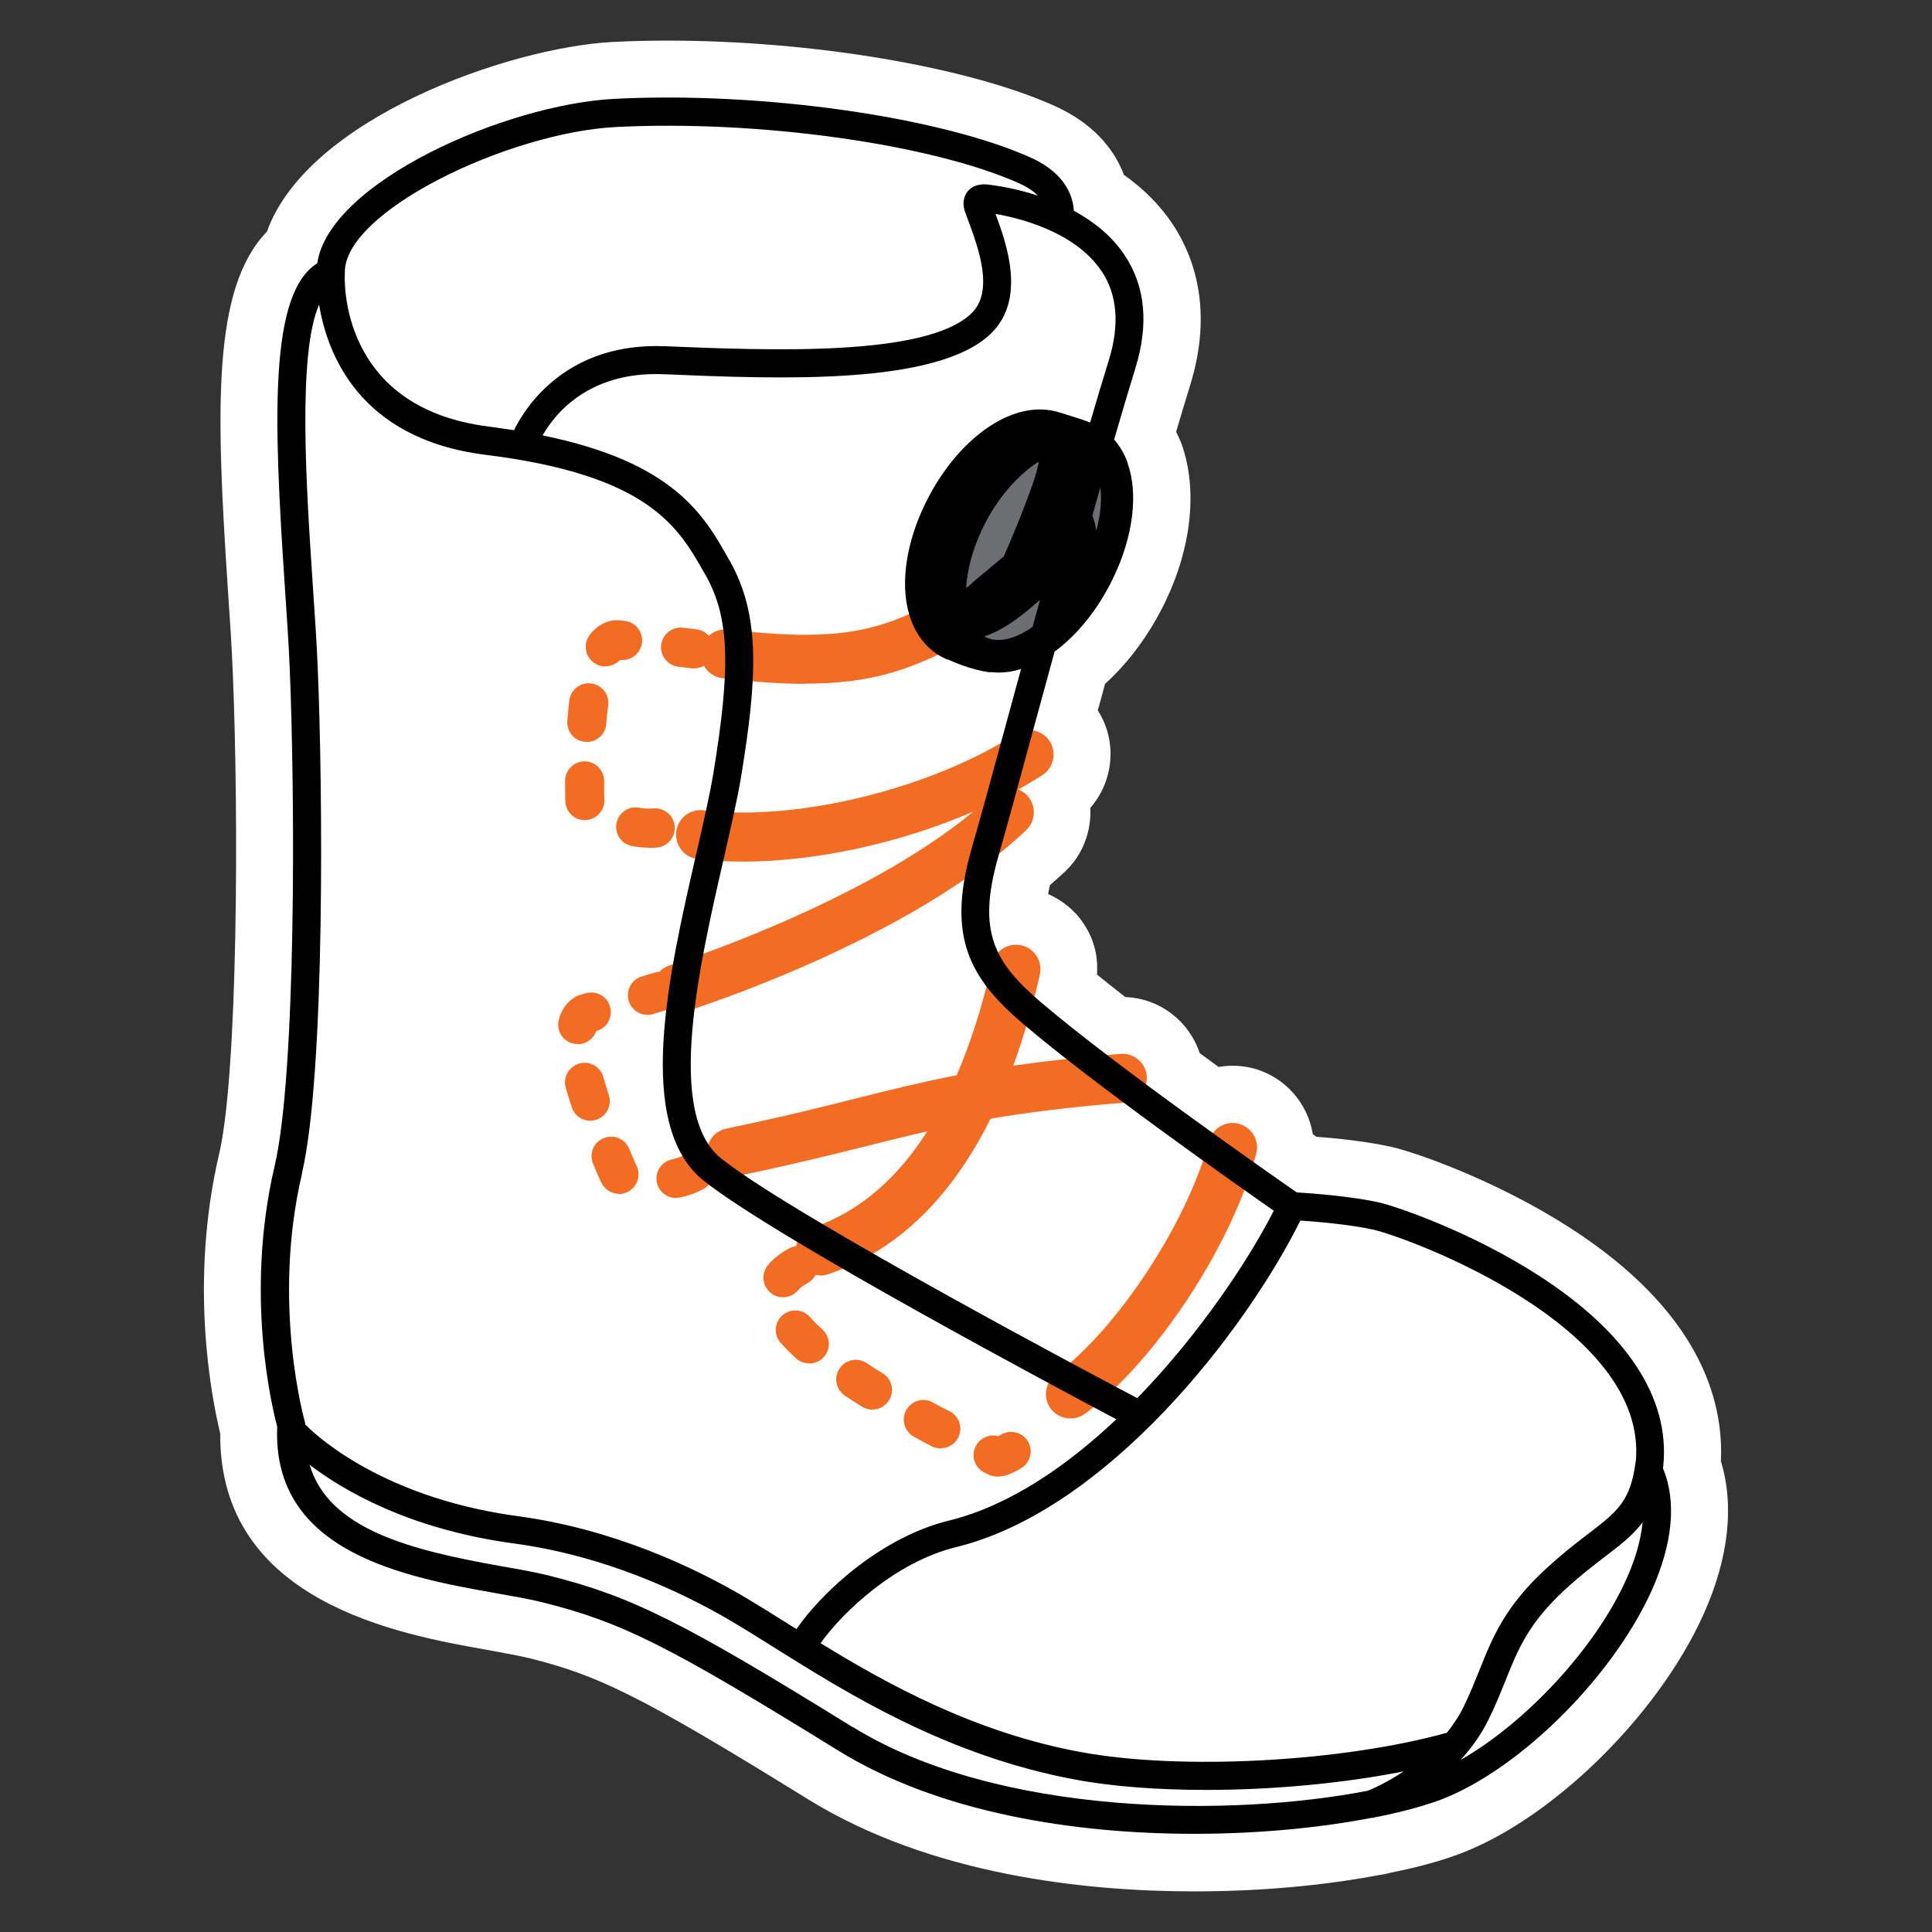
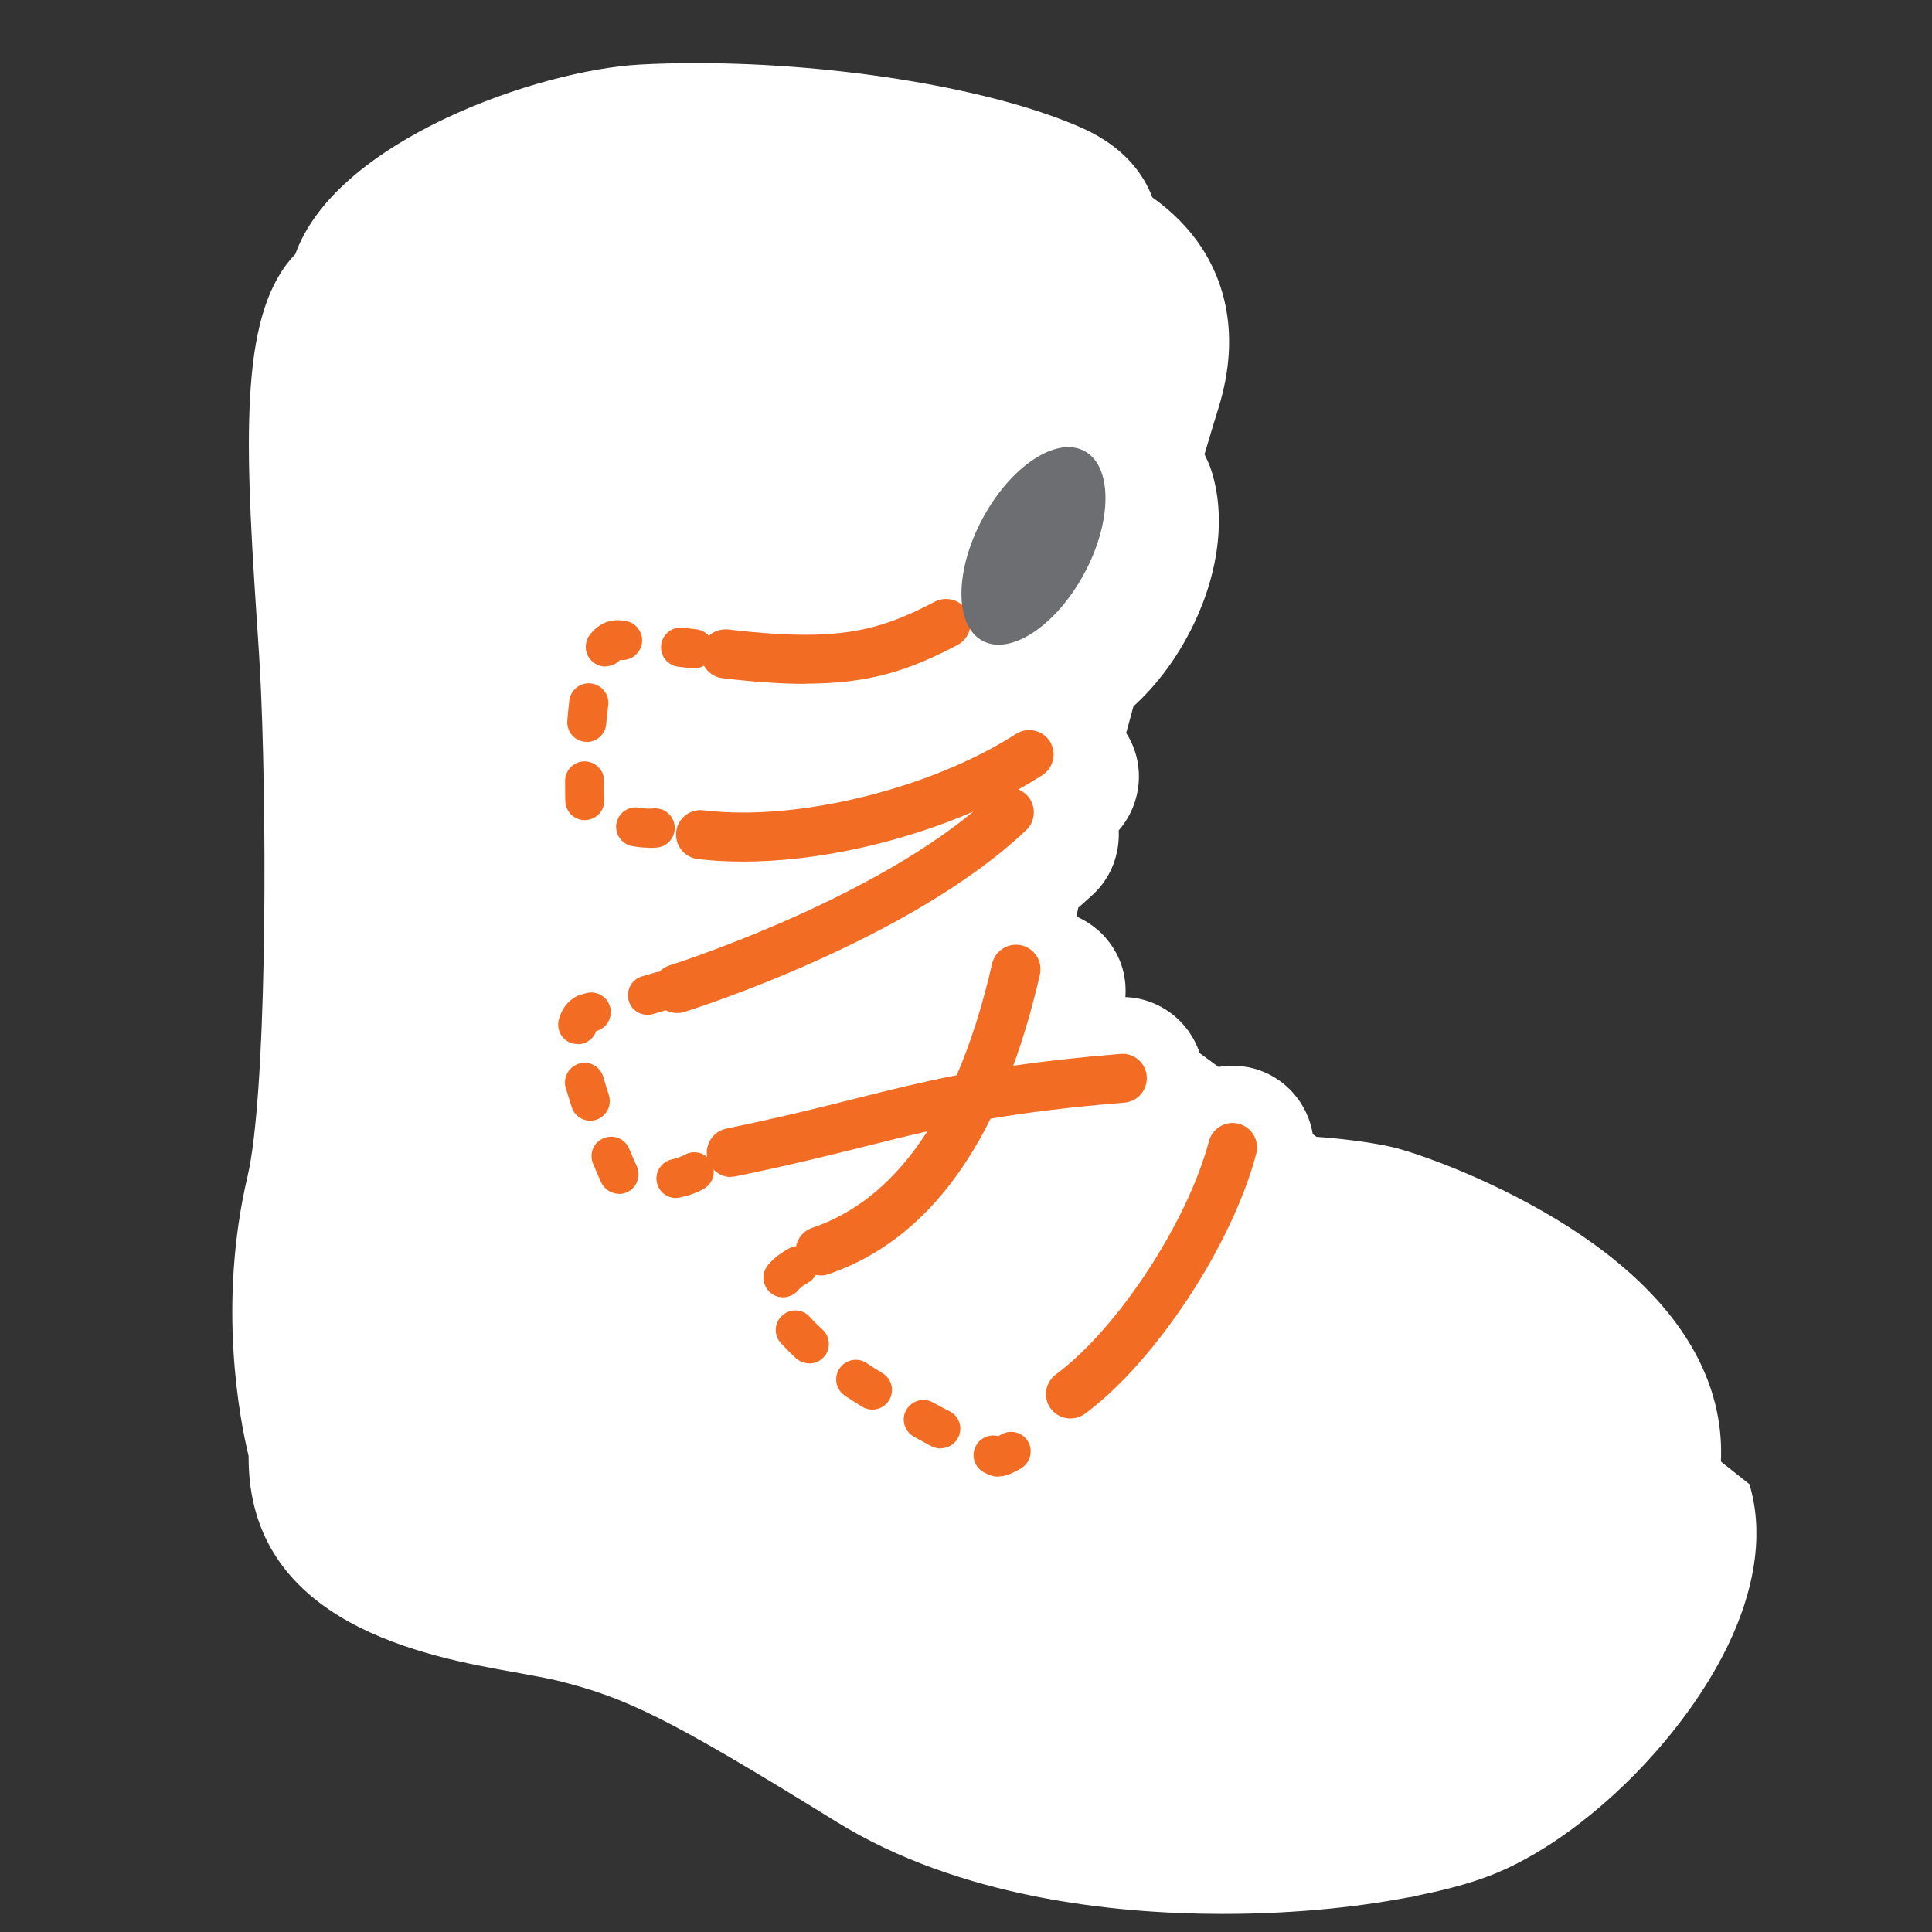
<svg xmlns="http://www.w3.org/2000/svg" width="100%" height="100%" viewBox="0 0 55 55" version="1.1" xml:space="preserve" style="fill-rule:evenodd;clip-rule:evenodd;stroke-linejoin:round;stroke-miterlimit:2;">
  <rect x="0" y="0" width="55" height="55" fill="#333333" stroke="none" />
  <g>
-     <path d="M48.99,41.607c0.086,-1.782 -0.636,-4.298 -4.304,-6.659c-2.069,-1.33 -4.35,-2.132 -5.072,-2.298c-0.699,-0.155 -1.559,-0.247 -2.138,-0.287c-0.028,-0.023 -0.068,-0.052 -0.103,-0.075c-0.143,-0.876 -0.785,-1.633 -1.696,-1.874c-0.195,-0.051 -0.39,-0.074 -0.591,-0.074c-0.131,-0 -0.263,0.011 -0.395,0.034c-0.178,-0.132 -0.355,-0.258 -0.539,-0.395c-0.298,-0.906 -1.135,-1.559 -2.115,-1.594c-0.286,-0.223 -0.556,-0.435 -0.808,-0.641c0.035,-0.488 -0.074,-0.975 -0.344,-1.393c-0.252,-0.407 -0.619,-0.711 -1.048,-0.9c0.017,-0.08 0.034,-0.166 0.051,-0.252c0.149,-0.132 0.298,-0.264 0.441,-0.396c0.511,-0.487 0.74,-1.152 0.711,-1.805c0.659,-0.756 0.78,-1.886 0.212,-2.774c0.069,-0.246 0.138,-0.498 0.206,-0.756c0.671,-0.608 1.261,-1.399 1.714,-2.333c0.757,-1.576 0.923,-3.215 0.464,-4.499c-0.045,-0.12 -0.103,-0.229 -0.154,-0.344c0.137,-0.47 0.275,-0.917 0.401,-1.33c0.665,-2.16 0.097,-3.679 -0.499,-4.579c-0.355,-0.533 -0.819,-1.003 -1.387,-1.404c-0.246,-0.653 -0.791,-1.427 -1.966,-1.96c-2.464,-1.112 -6.894,-1.863 -11.021,-1.863c-0.544,0 -1.077,0.012 -1.587,0.04c-2.918,0.155 -8.672,2.167 -9.824,5.399c-1.553,1.605 -1.455,5.009 -1.112,10.173c0.058,0.837 0.109,1.622 0.138,2.321c0.178,4.184 0.143,11.492 -0.384,13.75c-0.86,3.662 -0.224,6.923 0.029,7.972c-0.035,4.797 5.095,5.714 7.582,6.155c0.436,0.08 0.888,0.161 1.204,0.235c1.943,0.487 3.083,1.009 7.943,4.018c3.502,2.166 7.915,2.625 10.998,2.625c2.299,-0 4.115,-0.247 5.262,-0.465c0.091,-0.011 0.189,-0.028 0.286,-0.057c0.677,-0.137 1.284,-0.292 1.794,-0.47c2.682,-0.905 5.829,-3.937 7.159,-6.9c0.71,-1.582 0.882,-3.078 0.492,-4.356l0,0.011Z" style="fill:#fff;fill-rule:nonzero;" />
+     <path d="M48.99,41.607c0.086,-1.782 -0.636,-4.298 -4.304,-6.659c-2.069,-1.33 -4.35,-2.132 -5.072,-2.298c-0.699,-0.155 -1.559,-0.247 -2.138,-0.287c-0.028,-0.023 -0.068,-0.052 -0.103,-0.075c-0.143,-0.876 -0.785,-1.633 -1.696,-1.874c-0.195,-0.051 -0.39,-0.074 -0.591,-0.074c-0.131,-0 -0.263,0.011 -0.395,0.034c-0.178,-0.132 -0.355,-0.258 -0.539,-0.395c-0.298,-0.906 -1.135,-1.559 -2.115,-1.594c0.035,-0.488 -0.074,-0.975 -0.344,-1.393c-0.252,-0.407 -0.619,-0.711 -1.048,-0.9c0.017,-0.08 0.034,-0.166 0.051,-0.252c0.149,-0.132 0.298,-0.264 0.441,-0.396c0.511,-0.487 0.74,-1.152 0.711,-1.805c0.659,-0.756 0.78,-1.886 0.212,-2.774c0.069,-0.246 0.138,-0.498 0.206,-0.756c0.671,-0.608 1.261,-1.399 1.714,-2.333c0.757,-1.576 0.923,-3.215 0.464,-4.499c-0.045,-0.12 -0.103,-0.229 -0.154,-0.344c0.137,-0.47 0.275,-0.917 0.401,-1.33c0.665,-2.16 0.097,-3.679 -0.499,-4.579c-0.355,-0.533 -0.819,-1.003 -1.387,-1.404c-0.246,-0.653 -0.791,-1.427 -1.966,-1.96c-2.464,-1.112 -6.894,-1.863 -11.021,-1.863c-0.544,0 -1.077,0.012 -1.587,0.04c-2.918,0.155 -8.672,2.167 -9.824,5.399c-1.553,1.605 -1.455,5.009 -1.112,10.173c0.058,0.837 0.109,1.622 0.138,2.321c0.178,4.184 0.143,11.492 -0.384,13.75c-0.86,3.662 -0.224,6.923 0.029,7.972c-0.035,4.797 5.095,5.714 7.582,6.155c0.436,0.08 0.888,0.161 1.204,0.235c1.943,0.487 3.083,1.009 7.943,4.018c3.502,2.166 7.915,2.625 10.998,2.625c2.299,-0 4.115,-0.247 5.262,-0.465c0.091,-0.011 0.189,-0.028 0.286,-0.057c0.677,-0.137 1.284,-0.292 1.794,-0.47c2.682,-0.905 5.829,-3.937 7.159,-6.9c0.71,-1.582 0.882,-3.078 0.492,-4.356l0,0.011Z" style="fill:#fff;fill-rule:nonzero;" />
    <path d="M20.316,33.297c0.024,0.215 -0.078,0.433 -0.28,0.545c-0.195,0.109 -0.418,0.195 -0.676,0.246c-0.04,0.012 -0.08,0.012 -0.12,0.012l0.005,0.005c-0.258,0 -0.487,-0.177 -0.544,-0.435c-0.069,-0.298 0.126,-0.596 0.424,-0.665c0.149,-0.034 0.269,-0.075 0.367,-0.132c0.212,-0.117 0.467,-0.085 0.639,0.066c-0.066,-0.373 0.174,-0.732 0.547,-0.811c1.525,-0.315 2.682,-0.602 3.697,-0.86c0.972,-0.243 1.851,-0.463 2.86,-0.659c0.399,-0.923 0.735,-1.982 1.008,-3.175c0.086,-0.372 0.459,-0.607 0.837,-0.522c0.373,0.086 0.608,0.459 0.522,0.837c-0.214,0.935 -0.467,1.799 -0.758,2.589c0.863,-0.125 1.851,-0.237 3.05,-0.336c0.384,-0.035 0.722,0.252 0.751,0.636c0.029,0.384 -0.252,0.722 -0.636,0.751c-1.576,0.129 -2.778,0.282 -3.811,0.458c-1.133,2.284 -2.68,3.769 -4.626,4.43c-0.074,0.023 -0.149,0.035 -0.223,0.035l-0,-0.006c-0.044,0 -0.087,-0.004 -0.129,-0.012c-0.05,0.094 -0.127,0.175 -0.226,0.23c-0.149,0.08 -0.224,0.149 -0.264,0.195c-0.109,0.137 -0.275,0.212 -0.436,0.212l-0.005,-0c-0.121,-0 -0.247,-0.04 -0.344,-0.121c-0.241,-0.189 -0.281,-0.544 -0.092,-0.785c0.149,-0.183 0.356,-0.349 0.613,-0.487c0.064,-0.034 0.131,-0.054 0.198,-0.061c0.046,-0.237 0.215,-0.443 0.461,-0.524c1.296,-0.441 2.39,-1.359 3.273,-2.746c-0.561,0.127 -1.107,0.263 -1.685,0.408c-1.032,0.258 -2.201,0.55 -3.76,0.871c-0.046,0.012 -0.092,0.012 -0.143,0.012l0.006,0.011c-0.193,0 -0.372,-0.08 -0.5,-0.212Zm-1.364,-4.537l-0.36,0.107c-0.052,0.017 -0.103,0.023 -0.16,0.023c-0.241,-0 -0.465,-0.155 -0.534,-0.401c-0.085,-0.298 0.081,-0.608 0.379,-0.694l0.367,-0.109c0.042,-0.012 0.084,-0.019 0.126,-0.021c0.079,-0.084 0.18,-0.148 0.298,-0.185c0.059,-0.016 5.452,-1.732 8.641,-4.376c-2.061,0.893 -4.471,1.424 -6.549,1.424c-0.453,0 -0.889,-0.022 -1.301,-0.074c-0.384,-0.046 -0.654,-0.396 -0.608,-0.779c0.046,-0.385 0.395,-0.654 0.779,-0.608c2.637,0.327 6.46,-0.608 8.89,-2.172c0.321,-0.207 0.756,-0.115 0.963,0.206c0.206,0.321 0.114,0.757 -0.207,0.963c-0.22,0.142 -0.45,0.279 -0.688,0.411c0.093,0.036 0.18,0.092 0.253,0.168c0.263,0.281 0.252,0.722 -0.023,0.986c-3.307,3.14 -9.468,5.095 -9.726,5.175c-0.069,0.023 -0.138,0.034 -0.206,0.034l-0.012,0c-0.114,0 -0.224,-0.027 -0.322,-0.078Zm1.089,-9.808c-0.083,0.048 -0.179,0.075 -0.28,0.075l-0.063,-0l-0.384,-0.046c-0.304,-0.035 -0.527,-0.31 -0.493,-0.619c0.035,-0.304 0.31,-0.528 0.619,-0.493l0.384,0.046c0.142,0.016 0.266,0.084 0.355,0.184c0.144,-0.13 0.341,-0.2 0.551,-0.179c3.078,0.362 4.252,0.063 5.88,-0.79c0.338,-0.178 0.762,-0.046 0.94,0.292c0.178,0.338 0.046,0.762 -0.292,0.94c-1.359,0.71 -2.476,1.1 -4.322,1.1l0,0.006c-0.676,-0 -1.45,-0.052 -2.367,-0.161c-0.233,-0.027 -0.423,-0.165 -0.528,-0.355Zm8.38,23.085c-0.08,0 -0.155,-0.011 -0.229,-0.04c-0.017,0 -0.029,-0.011 -0.046,-0.017c0,-0 -0.04,-0.017 -0.109,-0.052c-0.281,-0.131 -0.401,-0.464 -0.269,-0.739c0.114,-0.252 0.395,-0.373 0.653,-0.304c0.017,-0.011 0.04,-0.023 0.069,-0.04c0.264,-0.16 0.607,-0.08 0.768,0.178c0.16,0.258 0.08,0.607 -0.178,0.768c-0.275,0.166 -0.47,0.241 -0.665,0.241l0.006,0.005Zm-1.645,-0.802c-0.086,-0 -0.177,-0.023 -0.258,-0.063c-0.16,-0.086 -0.326,-0.172 -0.498,-0.27c-0.27,-0.149 -0.373,-0.487 -0.224,-0.756c0.149,-0.269 0.487,-0.373 0.757,-0.224c0.166,0.092 0.326,0.178 0.487,0.258c0.275,0.144 0.378,0.482 0.235,0.751c-0.098,0.189 -0.292,0.298 -0.493,0.298l-0.006,0.006Zm-1.943,-1.106c-0.103,-0 -0.2,-0.029 -0.298,-0.086c-0.166,-0.103 -0.326,-0.207 -0.481,-0.31c-0.258,-0.172 -0.327,-0.516 -0.155,-0.773c0.172,-0.258 0.516,-0.327 0.774,-0.155c0.143,0.097 0.298,0.195 0.458,0.292c0.264,0.161 0.339,0.51 0.178,0.768c-0.103,0.166 -0.286,0.264 -0.476,0.264Zm-1.799,-1.318c-0.132,-0 -0.27,-0.046 -0.373,-0.144c-0.166,-0.149 -0.309,-0.298 -0.435,-0.435c-0.207,-0.23 -0.184,-0.585 0.046,-0.785c0.229,-0.207 0.584,-0.184 0.785,0.045c0.097,0.115 0.218,0.23 0.355,0.356c0.229,0.206 0.247,0.561 0.04,0.785c-0.109,0.12 -0.263,0.183 -0.412,0.183l-0.006,-0.005Zm-6.236,-6.906c-0.233,-0.003 -0.448,-0.151 -0.521,-0.384c-0.063,-0.195 -0.121,-0.384 -0.172,-0.556c-0.086,-0.298 0.091,-0.602 0.384,-0.688c0.298,-0.086 0.601,0.086 0.687,0.384c0.046,0.16 0.098,0.332 0.155,0.51c0.098,0.292 -0.063,0.608 -0.355,0.705c-0.056,0.017 -0.111,0.028 -0.172,0.029c-0.001,-0 -0.005,-0 -0.006,-0Zm0.825,2.08c-0.212,0 -0.412,-0.12 -0.51,-0.327c-0.023,-0.051 -0.114,-0.246 -0.229,-0.527c-0.12,-0.287 0.012,-0.613 0.298,-0.728c0.281,-0.12 0.613,0.012 0.728,0.298c0.109,0.264 0.195,0.447 0.218,0.499c0.126,0.281 -0,0.613 -0.275,0.739c-0.075,0.035 -0.155,0.052 -0.23,0.052l0,-0.006Zm-1.175,-4.264c-0.045,-0 -0.097,-0.006 -0.149,-0.017c-0.298,-0.08 -0.469,-0.384 -0.389,-0.682c0.103,-0.378 0.321,-0.562 0.493,-0.654c0.034,-0.017 0.068,-0.034 0.109,-0.045l0.16,-0.046c0.298,-0.086 0.608,0.08 0.693,0.378c0.086,0.298 -0.08,0.607 -0.378,0.693l-0.011,0c-0.08,0.23 -0.293,0.379 -0.528,0.379l0,-0.006Zm0.195,-6.373c-0.301,-0.003 -0.544,-0.243 -0.55,-0.545c0,-0.068 -0.006,-0.263 -0.006,-0.538l0,-0.035c0,-0.309 0.253,-0.556 0.556,-0.556c0.304,0 0.556,0.253 0.556,0.556l0,0.035c0,0.263 0,0.447 0.006,0.51c0.006,0.309 -0.235,0.561 -0.545,0.573c0,-0 -0.016,-0 -0.017,-0Zm1.84,0.785c-0.155,0 -0.321,-0.017 -0.487,-0.046c-0.304,-0.057 -0.504,-0.349 -0.447,-0.647c0.057,-0.304 0.349,-0.505 0.647,-0.447c0.149,0.028 0.281,0.034 0.39,0.022c0.31,-0.034 0.585,0.184 0.619,0.493c0.035,0.304 -0.183,0.585 -0.493,0.619c-0.074,0.006 -0.154,0.012 -0.229,0.012l0,-0.006Zm-1.777,-3.015l-0.046,0c-0.309,-0.022 -0.533,-0.292 -0.51,-0.601c0.018,-0.207 0.035,-0.402 0.058,-0.579c0.04,-0.304 0.315,-0.522 0.624,-0.482c0.304,0.041 0.522,0.316 0.482,0.625c-0.023,0.166 -0.04,0.344 -0.057,0.533c-0.023,0.292 -0.27,0.51 -0.556,0.51l0.005,-0.006Zm0.528,-2.143c-0.121,-0 -0.241,-0.04 -0.344,-0.12c-0.241,-0.19 -0.287,-0.539 -0.098,-0.786c0.241,-0.309 0.516,-0.395 0.711,-0.412l0.115,-0l0.166,0.017c0.304,0.034 0.527,0.309 0.493,0.619c-0.035,0.304 -0.31,0.527 -0.619,0.493l-0.006,-0c-0.109,0.12 -0.264,0.183 -0.418,0.183l-0,0.006Zm13.239,21.406c-0.212,0 -0.424,-0.097 -0.562,-0.281c-0.229,-0.309 -0.16,-0.745 0.149,-0.974c1.754,-1.295 3.748,-4.338 4.356,-6.637c0.097,-0.372 0.481,-0.596 0.848,-0.498c0.373,0.097 0.596,0.481 0.499,0.848c-0.682,2.602 -2.872,5.926 -4.872,7.405c-0.126,0.091 -0.269,0.137 -0.413,0.137l-0.005,0Z" style="fill:#f36c24;" />
    <path d="M30.87,16.319c0.801,-1.492 0.801,-3.05 0.001,-3.479c-0.801,-0.43 -2.099,0.431 -2.9,1.923c-0.801,1.492 -0.801,3.05 -0.001,3.48c0.801,0.429 2.099,-0.432 2.9,-1.924Z" style="fill:#6d6e71;fill-rule:nonzero;" />
-     <path d="M30.022,18.55c-0.226,0.826 -0.443,1.622 -0.644,2.356c-0.395,1.462 -0.739,2.717 -0.957,3.473c-0.613,2.144 -0.12,3.015 1.215,4.156c2.166,1.845 6.585,4.928 7.279,5.41c0.367,0.023 1.519,0.103 2.344,0.286c0.539,0.127 2.625,0.843 4.545,2.081c2.51,1.616 3.737,3.484 3.547,5.41c0,0.022 -0.006,0.062 -0.01,0.078c0.394,0.94 0.279,2.142 -0.322,3.481c-1.152,2.551 -3.932,5.256 -6.201,6.024c-0.447,0.149 -1.003,0.298 -1.645,0.424l-0.012,-0c-0.04,0.017 -0.086,0.023 -0.126,0.023c-1.392,0.269 -3.146,0.453 -5.037,0.453c-3.422,-0 -7.273,-0.596 -10.15,-2.379c-4.82,-2.98 -6.156,-3.651 -8.408,-4.212c-0.367,-0.092 -0.826,-0.172 -1.313,-0.258c-2.55,-0.453 -6.39,-1.141 -6.235,-4.74c-0.138,-0.516 -0.934,-3.748 -0.075,-7.416c0.619,-2.637 0.585,-10.54 0.43,-14.191c-0.029,-0.716 -0.086,-1.524 -0.143,-2.384c-0.321,-4.78 -0.436,-8.276 0.928,-9.13c0.338,-2.31 5.37,-4.528 8.471,-4.682c4.167,-0.212 9.262,0.51 11.852,1.679c1.026,0.464 1.198,1.163 1.215,1.507c0.545,0.298 1.078,0.705 1.45,1.273c0.585,0.876 0.688,1.96 0.304,3.203c-0.19,0.619 -0.395,1.307 -0.607,2.038c0.165,0.186 0.296,0.413 0.389,0.673l-0.006,0c0.31,0.865 0.161,2.08 -0.401,3.25c-0.43,0.901 -1.028,1.637 -1.677,2.114Zm1.012,-6.522c0.186,-0.636 0.365,-1.235 0.534,-1.782c0.309,-1.003 0.24,-1.857 -0.207,-2.527l0,0.005c-0.762,-1.152 -2.413,-1.53 -3.02,-1.633c0.321,0.865 0.871,2.424 -0.126,3.399c-1.525,1.49 -6.035,1.301 -9.325,1.163c-2.103,-0.086 -3.078,1.1 -3.444,1.742c3.748,0.763 4.602,2.281 5.301,3.525l0.034,0.057c0.866,1.542 0.785,3.29 0.31,6.173c-0.109,0.648 -0.298,1.456 -0.493,2.315c-0.699,3.061 -1.668,7.256 -0.057,8.523c2.155,1.702 11.124,6.442 11.835,6.814c1.788,-1.84 3.192,-3.966 3.885,-5.336c-1.1,-0.768 -5.095,-3.582 -7.141,-5.324c-1.501,-1.284 -2.183,-2.459 -1.461,-4.98c0.218,-0.751 0.561,-2.006 0.957,-3.462c0.143,-0.524 0.294,-1.079 0.451,-1.654c-0.215,0.066 -0.43,0.101 -0.64,0.101c-0.063,-0 -0.132,-0.006 -0.195,-0.012l-0.092,0c-0.476,-0.069 -0.968,-0.275 -1.158,-0.361l-0.017,0c-0.47,-0.195 -0.819,-0.579 -1.02,-1.1c-0.338,-0.877 -0.195,-2.11 0.378,-3.302c0.78,-1.627 2.098,-2.716 3.279,-2.716c0.212,-0 0.412,0.034 0.596,0.097c0.023,0.006 0.068,0.023 0.131,0.04c0.355,0.11 0.565,0.178 0.705,0.235Zm0.064,2.646c0.047,0.128 0.087,0.273 0.114,0.432c0.118,-0.45 0.158,-0.872 0.113,-1.232c-0.075,0.264 -0.151,0.531 -0.227,0.8Zm-1.489,2.398c-0.385,0.347 -1.001,0.862 -1.589,1.043c0.034,0.023 0.074,0.04 0.12,0.057l-0.006,0c0.36,0.125 0.811,-0.009 1.262,-0.326c0.07,-0.256 0.141,-0.515 0.213,-0.774Zm-1.933,-0.47l-0.006,-0.006l0.906,-0.756c0.086,-0.19 0.848,-1.955 0.968,-2.562c0.012,-0.052 0.023,-0.098 0.029,-0.138c-0.59,0.367 -1.198,1.055 -1.605,1.909c-0.281,0.584 -0.435,1.175 -0.464,1.69c0.074,-0.051 0.126,-0.097 0.149,-0.12c0.011,-0.006 0.023,-0.017 0.023,-0.017Zm-10.127,-12.987l-0.006,0c-3.072,0.157 -7.743,2.403 -7.726,4.138l0,0.029c-0.011,0.154 -0.172,3.828 4.098,4.361c0.247,0.035 0.487,0.069 0.717,0.103c0.349,-0.705 1.524,-2.499 4.292,-2.39c2.969,0.121 7.457,0.31 8.735,-0.94c0.647,-0.63 0.189,-1.862 -0.08,-2.596c-0.041,-0.114 -0.081,-0.212 -0.109,-0.298c-0.103,-0.309 0.017,-0.51 0.097,-0.596c0.206,-0.223 0.516,-0.183 0.648,-0.16c0.126,0.017 0.67,0.086 1.329,0.303c-0.109,-0.114 -0.275,-0.235 -0.515,-0.343c-2.492,-1.123 -7.424,-1.816 -11.48,-1.611Zm29.011,38.015l0.006,-0.005c0.384,-3.875 -6.482,-6.396 -7.473,-6.62c-0.677,-0.149 -1.628,-0.229 -2.075,-0.258c-1.536,3.095 -5.473,8.236 -9.8,9.296c-1.726,0.424 -3.221,1.84 -3.858,2.734c1.92,1.181 4.396,2.545 7.411,3.101c2.848,0.527 7.422,0.281 10.419,-0.55c0.172,-0.218 0.338,-0.459 0.47,-0.728c0.184,-0.373 0.321,-0.722 0.459,-1.061c0.372,-0.928 0.722,-1.811 1.914,-2.9c0.441,-0.407 0.82,-0.699 1.158,-0.957c0.842,-0.642 1.226,-0.94 1.369,-2.052Zm-37.963,-8.235l-0,0.017c-0.871,3.708 0.074,7.044 0.086,7.078c0.005,0.017 0.005,0.04 0.005,0.063c0.006,0.011 0.018,0.011 0.029,0.023c0.029,0.029 1.909,2.029 6.018,2.585c2.716,0.366 4.992,1.444 6.425,2.281c0.395,0.235 0.831,0.504 1.283,0.791c0.075,0.046 0.155,0.097 0.23,0.143c0.756,-1.095 2.447,-2.625 4.344,-3.089c1.702,-0.419 3.335,-1.536 4.763,-2.883c-1.599,-0.848 -9.623,-5.118 -11.732,-6.78c-2.006,-1.582 -1.015,-5.88 -0.224,-9.331c0.195,-0.848 0.378,-1.644 0.482,-2.269c0.51,-3.084 0.452,-4.453 -0.218,-5.651l-0.035,-0.057c-0.739,-1.307 -1.57,-2.792 -6.241,-3.37c-3.605,-0.453 -4.505,-2.906 -4.728,-4.276c-0.619,1.416 -0.361,5.244 -0.184,7.921c0.058,0.859 0.115,1.673 0.144,2.401c0.143,3.307 0.223,11.531 -0.447,14.403Zm32.983,16.706c1.834,-1.043 3.828,-3.163 4.711,-5.129c0.212,-0.464 0.413,-1.043 0.47,-1.634c-0.286,0.379 -0.653,0.659 -1.083,0.986c-0.321,0.247 -0.688,0.527 -1.106,0.911c-1.061,0.969 -1.364,1.731 -1.714,2.608c-0.143,0.35 -0.286,0.717 -0.487,1.118c-0.218,0.441 -0.493,0.814 -0.791,1.14Zm-17.308,-0.934l-0,-0.006c4.143,2.562 10.815,2.568 14.666,1.817c0.132,-0.051 0.539,-0.229 1.02,-0.55c-1.742,0.344 -3.737,0.527 -5.611,0.527c-1.352,0 -2.648,-0.091 -3.725,-0.292c-3.662,-0.676 -6.517,-2.465 -8.597,-3.771c-0.447,-0.281 -0.871,-0.545 -1.261,-0.774c-1.364,-0.797 -3.542,-1.828 -6.127,-2.178c-3.02,-0.407 -4.9,-1.536 -5.823,-2.241c0.545,1.846 2.883,2.43 5.462,2.889c0.499,0.086 0.975,0.172 1.364,0.269c2.327,0.585 3.783,1.307 8.632,4.31Z" />
  </g>
</svg>